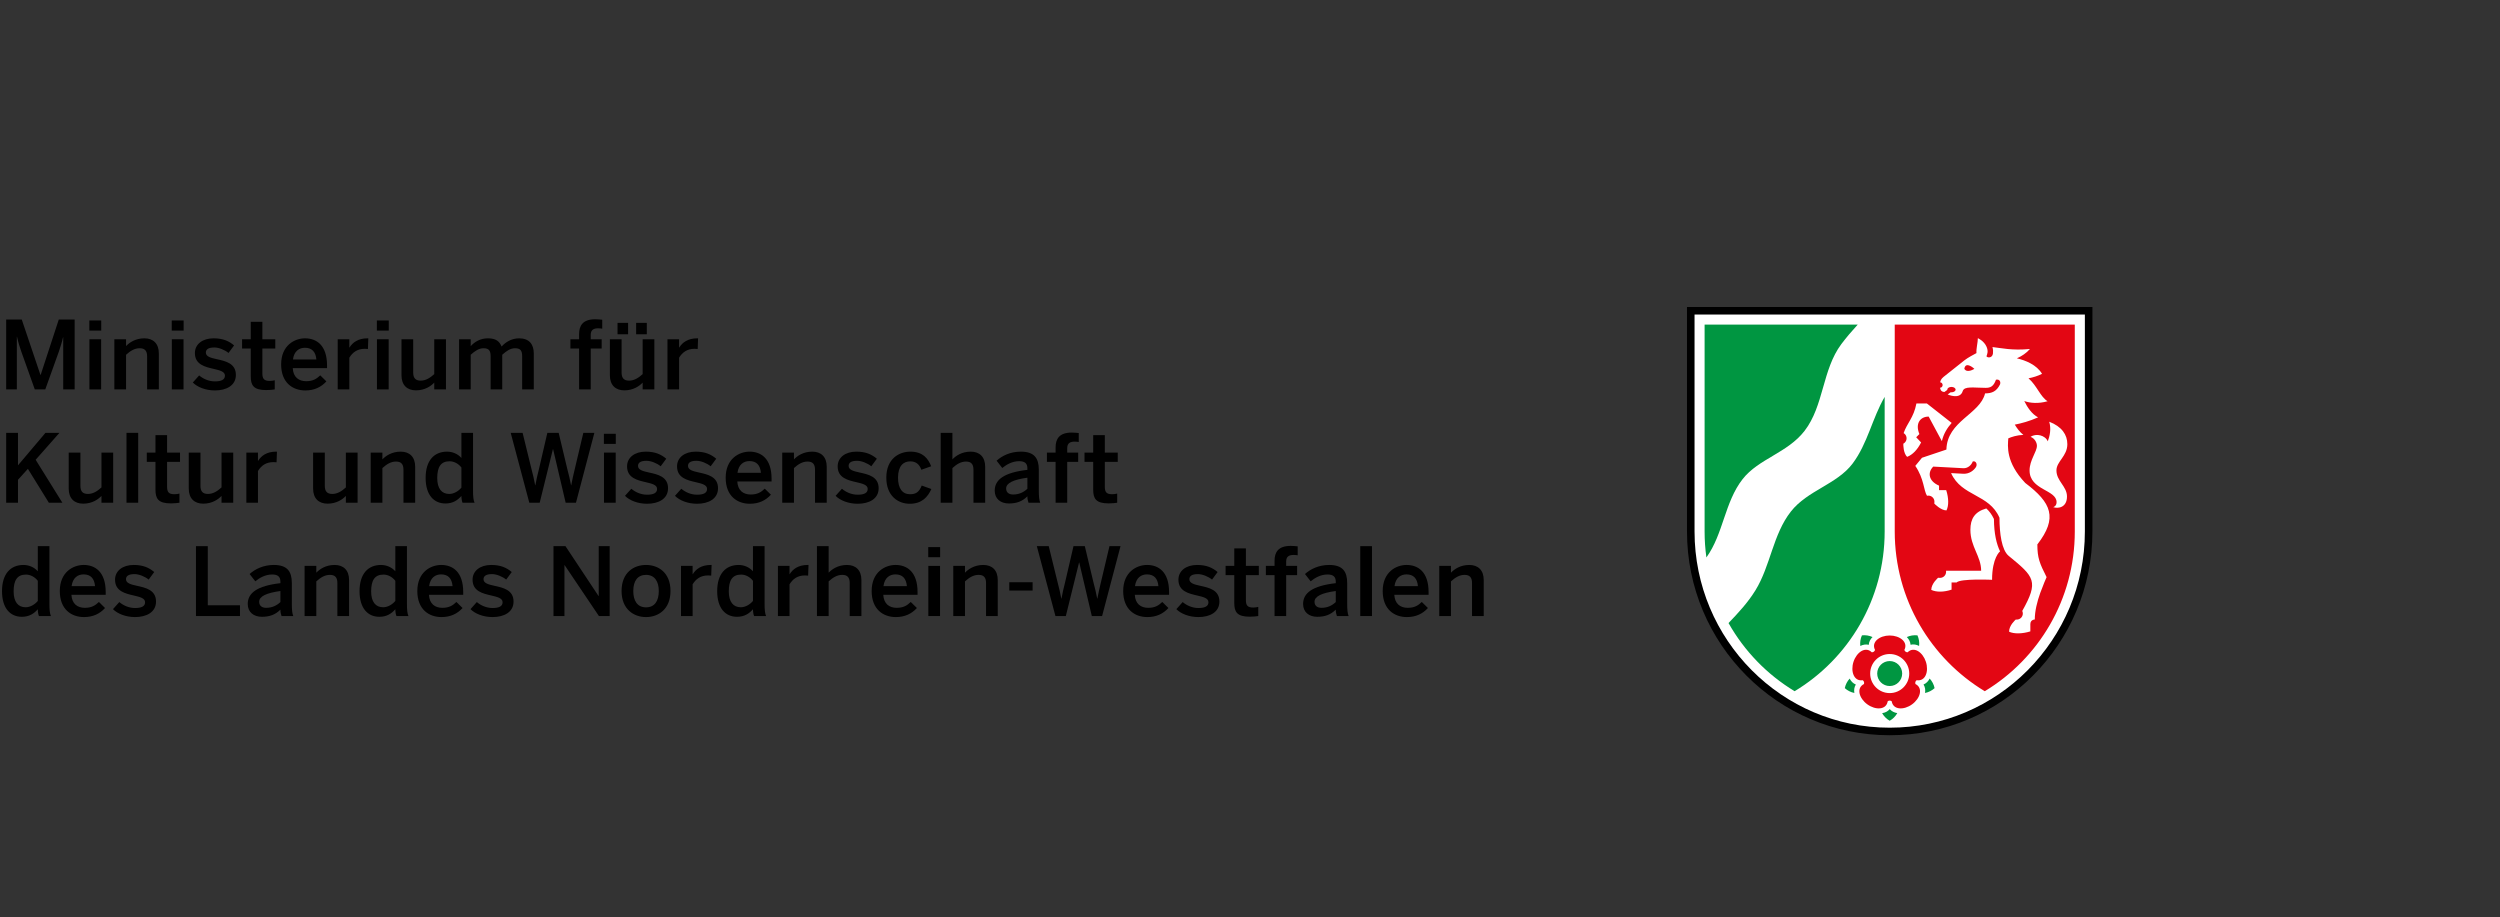
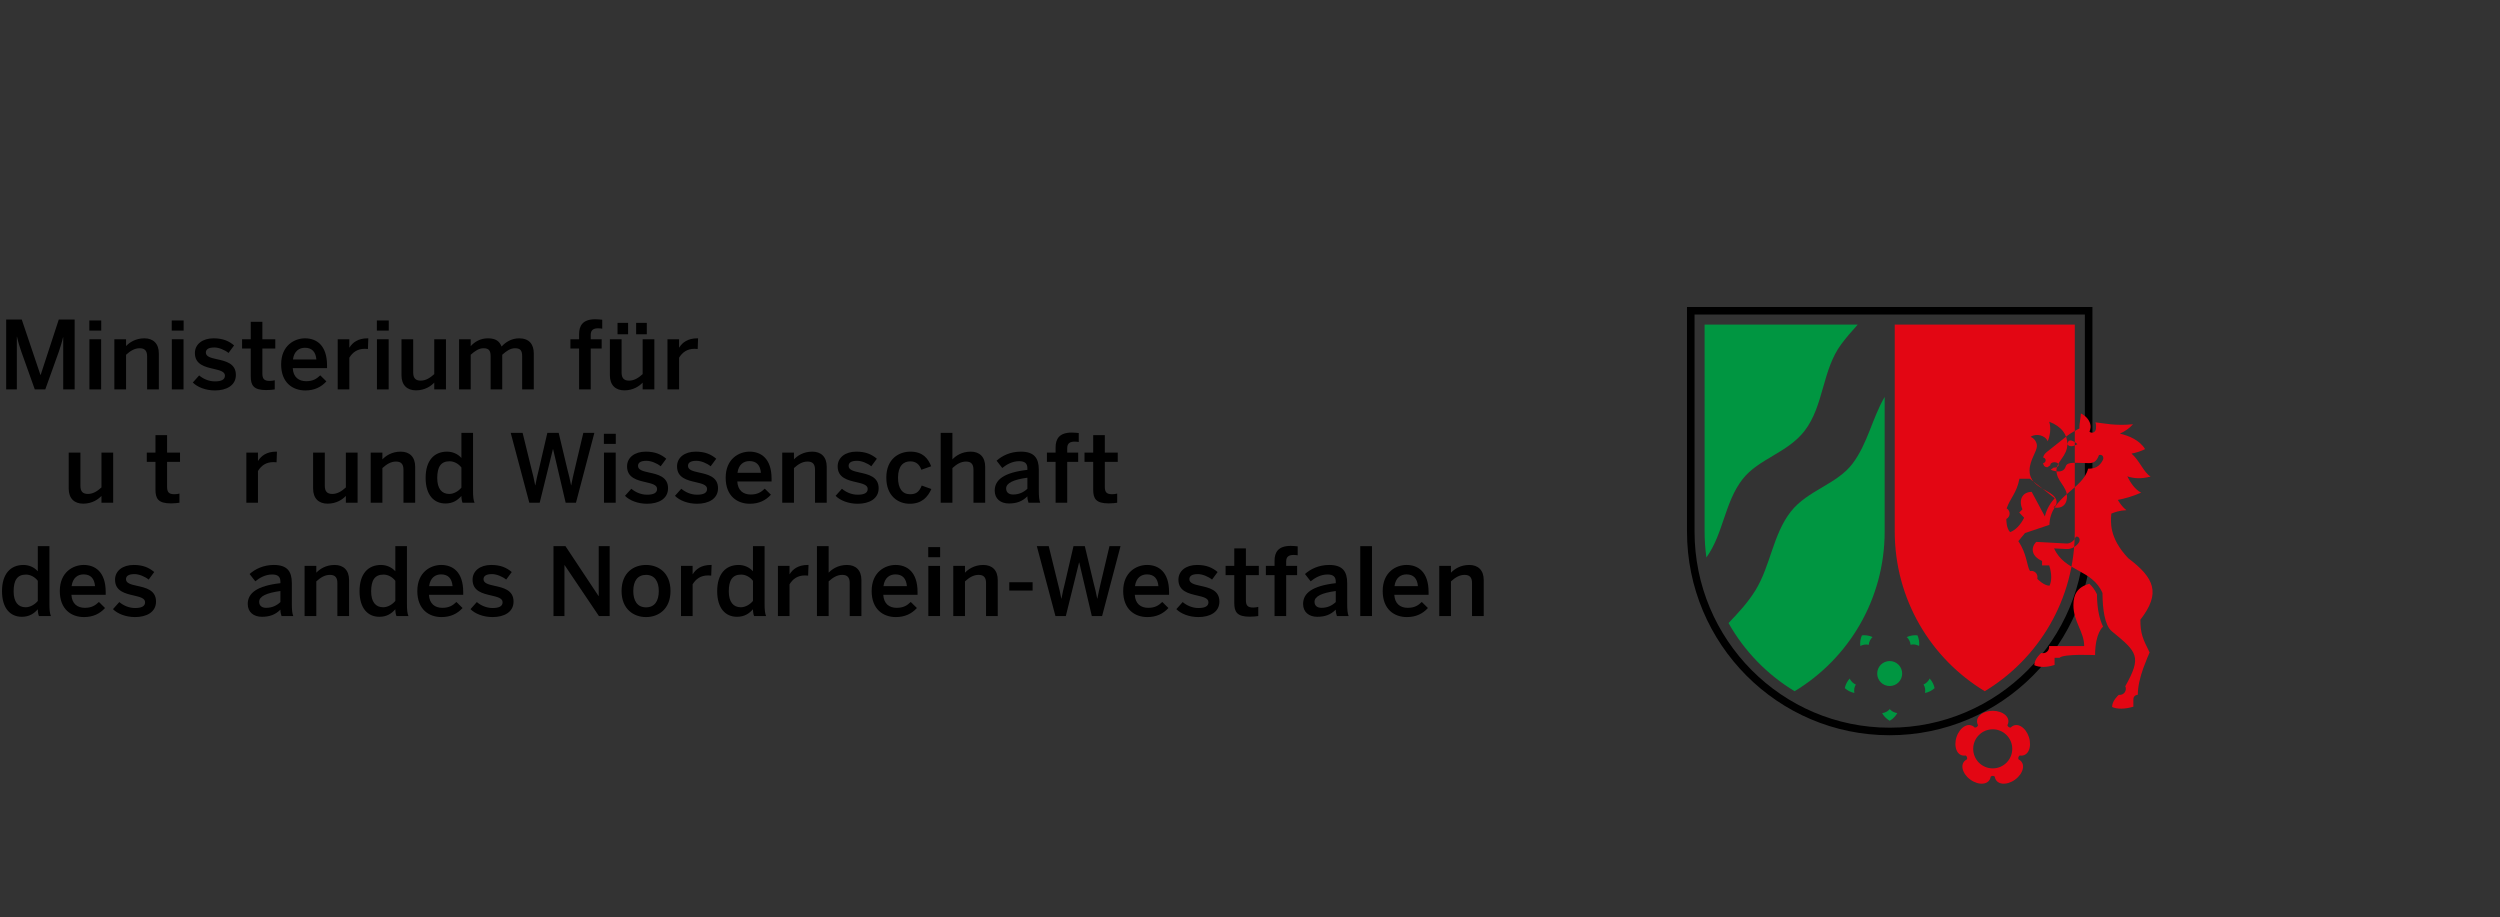
<svg xmlns="http://www.w3.org/2000/svg" xmlns:ns1="http://sodipodi.sourceforge.net/DTD/sodipodi-0.dtd" xmlns:ns2="http://www.inkscape.org/namespaces/inkscape" version="1.1" id="svg182" width="368" height="135" viewBox="0 0 368 135" ns1:docname="MKW-Logo.svg" ns2:version="1.2.2 (b0a84865, 2022-12-01)">
  <rect x="0" y="0" width="368" height="135" fill="#333333" stroke="none" />
  <defs id="defs186">
    <clipPath clipPathUnits="userSpaceOnUse" id="clipPath200">
      <path d="M 0,0 H 841.89 V 595.276 H 0 Z" id="path198" />
    </clipPath>
    <clipPath clipPathUnits="userSpaceOnUse" id="clipPath212">
      <path d="m 565.511,504.094 h 276.378 v 89.763 H 565.511 Z" id="path210" />
    </clipPath>
    <clipPath clipPathUnits="userSpaceOnUse" id="clipPath354">
      <path d="M 0,0 H 841.89 V 595.276 H 0 Z" id="path352" />
    </clipPath>
  </defs>
  <ns1:namedview id="namedview184" pagecolor="#ffffff" bordercolor="#000000" borderopacity="0.25" ns2:showpageshadow="2" ns2:pageopacity="0.0" ns2:pagecheckerboard="0" ns2:deskcolor="#d1d1d1" showgrid="false" showguides="true" ns2:zoom="2.2098992" ns2:cx="185.07631" ns2:cy="69.460182" ns2:window-width="1489" ns2:window-height="1027" ns2:window-x="46" ns2:window-y="25" ns2:window-maximized="0" ns2:current-layer="g190">
    <ns2:page x="0" y="0" id="page188" width="368" height="135" />
    <ns1:guide position="0,135" orientation="0,-1" id="guide593" ns2:locked="false" />
    <ns1:guide position="0,135" orientation="1,0" id="guide595" ns2:locked="false" />
    <ns1:guide position="229.42,90" orientation="0,1" id="guide597" ns2:locked="false" ns2:label="" ns2:color="rgb(0,134,229)" />
    <ns1:guide position="307.813,163.158" orientation="1,0" id="guide599" ns2:locked="false" />
    <ns1:guide position="248.386,134.704" orientation="1,0" id="guide438" ns2:locked="false" />
    <ns1:guide position="0,45" orientation="0,1" id="guide494" ns2:locked="false" ns2:label="" ns2:color="rgb(0,134,229)" />
    <ns1:guide position="0,3.5326081e-08" orientation="0,1" id="guide496" ns2:locked="false" ns2:label="" ns2:color="rgb(0,134,229)" />
  </ns1:namedview>
  <g id="g190" ns2:groupmode="layer" ns2:label="Page 1" transform="matrix(1.333,0,0,-1.333,0,793.701)">
    <g id="g192" />
    <g id="g206" transform="translate(-570.53,1.408)">
      <g id="g208" clip-path="url(#clipPath212)">
-         <path d="m 779.205,513.048 c -12.237,0 -22.162,9.976 -22.162,22.279 v 24.569 h 44.324 l 0.001,-24.569 c 0,-12.303 -9.926,-22.279 -22.163,-22.279" style="fill:#ffffff;fill-opacity:1;fill-rule:evenodd;stroke:none" id="path214" />
        <path d="m 801.591,560.118 v -24.792 c 0,-12.424 -10.025,-22.501 -22.386,-22.501 -12.36,0 -22.385,10.077 -22.385,22.501 v 24.792 z m -0.834,-24.792 c 0,-11.967 -9.656,-21.667 -21.552,-21.667 -11.895,0 -21.551,9.7 -21.551,21.667 v 23.958 h 43.103 z" style="fill:#000000;fill-opacity:1;fill-rule:evenodd;stroke:none" id="path216" />
        <path d="m 780.043,515.268 c -0.198,-0.352 -0.488,-0.644 -0.838,-0.843 -0.349,0.198 -0.639,0.489 -0.836,0.838 0.327,0.05 0.624,0.187 0.84,0.448 0.215,-0.252 0.509,-0.391 0.834,-0.443 m -4.741,2.225 c -0.393,0.079 -0.759,0.264 -1.056,0.535 0.082,0.392 0.268,0.757 0.539,1.053 0.148,-0.294 0.369,-0.532 0.68,-0.657 -0.178,-0.285 -0.216,-0.608 -0.163,-0.931 m 0.657,5.189 c -0.048,0.4 0.015,0.807 0.181,1.174 0.399,0.045 0.804,-0.02 1.169,-0.187 -0.236,-0.232 -0.394,-0.518 -0.415,-0.857 -0.322,0.078 -0.641,0.018 -0.935,-0.13 m 5.137,0.985 c 0.366,0.168 0.773,0.234 1.173,0.189 0.166,-0.365 0.229,-0.77 0.183,-1.169 -0.293,0.152 -0.614,0.215 -0.943,0.13 -0.025,0.331 -0.181,0.616 -0.413,0.85 m 2.524,-4.582 c 0.274,-0.296 0.462,-0.663 0.543,-1.058 -0.296,-0.27 -0.662,-0.455 -1.055,-0.535 0.054,0.326 0.014,0.651 -0.167,0.937 0.305,0.126 0.528,0.363 0.679,0.656 m -4.415,-0.825 c -0.763,0 -1.38,0.617 -1.38,1.379 0,0.761 0.617,1.378 1.38,1.378 0.761,0 1.378,-0.617 1.378,-1.378 0,-0.762 -0.617,-1.379 -1.378,-1.379 m -20.439,39.912 h 16.908 c -0.629,-0.691 -1.241,-1.397 -1.803,-2.146 -2.13,-2.845 -1.921,-6.815 -4.073,-9.597 -1.881,-2.432 -5.069,-3.069 -6.83,-5.316 -1.996,-2.548 -2.124,-6.049 -4.005,-8.655 -0.129,0.938 -0.197,1.895 -0.197,2.868 z m 19.883,-7.986 v -14.86 c 0,-7.494 -3.989,-14.047 -9.942,-17.638 -3.031,1.829 -5.553,4.426 -7.299,7.525 1.082,1.127 2.14,2.269 2.966,3.607 1.679,2.724 1.929,6.171 3.918,8.708 1.843,2.349 5.094,3 6.825,5.31 1.652,2.203 2.159,4.991 3.532,7.348" style="fill:#009641;fill-opacity:1;fill-rule:nonzero;stroke:none" id="path218" />
-         <path d="m 779.761,558.172 h 19.883 v -22.845 c 0,-7.495 -3.989,-14.048 -9.941,-17.639 -5.952,3.591 -9.942,10.144 -9.942,17.639 z m 19.061,-13.199 c 0,-1.333 -1.204,-1.91 -1.204,-2.905 0,-1.178 1.164,-1.746 1.164,-2.883 0,-1.175 -0.924,-1.374 -1.523,-1.171 0,0 0.375,0.091 0.375,0.549 0,1.392 -2.983,1.318 -2.983,3.505 0,1.143 0.812,2.054 0.812,2.728 0,0.343 -0.258,0.826 -0.7,0.979 0.611,0.433 1.635,0.167 1.899,-0.495 0.211,0.552 0.405,1.372 0.157,2.169 1.402,-0.537 2.001,-1.449 2.003,-2.47 z m -11.376,8.314 c 0.313,-0.523 1.109,0 1.109,0 0,0 -0.964,0.914 -1.109,0 m 4.943,-29.024 c 0,0.689 0.676,1.285 0.744,1.343 0.034,-0.006 0.068,-0.009 0.103,-0.009 0.371,0 0.67,0.3 0.67,0.67 0,0.102 -0.022,0.198 -0.063,0.284 1.838,3.278 1.352,3.754 -1.496,6.08 -0.779,0.637 -1.019,2.499 -1.019,4.21 -1.132,2.644 -4.191,2.337 -5.344,4.933 l 1.337,-0.072 c 0.686,-0.038 1.167,0.377 1.395,0.718 0.214,0.319 0.003,0.753 -0.341,0.636 -0.155,-0.428 -0.574,-0.768 -1.037,-0.743 l -3.322,0.179 c -0.66,-0.657 -0.518,-1.607 0.638,-2.103 v -0.496 h 0.791 c 0.283,-0.896 0.293,-1.699 0.03,-2.24 -0.631,0 -1.344,0.755 -1.344,0.755 0.002,0.078 0.013,0.143 0.013,0.211 0,0.37 -0.301,0.669 -0.671,0.669 -0.052,0 -0.103,-0.006 -0.151,-0.017 -0.376,0.598 -0.317,1.876 -1.29,3.299 l 0.737,0.896 2.698,0.907 c 0.077,3.162 3.711,3.894 4.27,6.203 0.778,0 1.263,0.231 1.639,0.969 0.098,0.191 0.052,0.641 -0.435,0.544 -0.271,-0.766 -0.631,-0.901 -1.133,-0.901 -1.31,0 -2.366,0.22 -2.541,-0.363 -0.296,-0.984 -1.661,-0.367 -1.661,-0.367 l 0.333,0.243 c 0.027,-0.003 0.056,-0.005 0.085,-0.005 0.252,0 0.457,0.133 0.457,0.298 0,0.164 -0.205,0.297 -0.457,0.297 -0.253,0 -0.458,-0.133 -0.458,-0.297 0,-0.01 10e-4,-0.02 0.003,-0.03 l -0.314,-0.228 c -0.403,0 -0.473,0.316 -0.485,0.467 0.161,-0.001 0.28,0.132 0.28,0.295 0,0.164 -0.119,0.296 -0.267,0.296 0.006,0.121 0.074,0.37 0.364,0.6 l 2.328,1.848 c 0.338,0.268 1.011,0.628 1.31,0.784 -0.037,0.506 0.155,1.175 0.155,1.648 0,0 0.685,-0.294 0.966,-0.959 0.206,-0.493 0.075,-0.799 -0.016,-1.04 0.126,-0.199 0.655,-0.201 0.718,0.309 0.024,0.2 0.02,0.437 -0.057,0.71 0.906,-0.098 2.183,-0.409 4.145,-0.211 -0.397,-0.46 -0.908,-0.793 -1.447,-1.033 0.977,-0.231 2.179,-0.713 2.78,-1.713 -0.471,-0.239 -0.986,-0.396 -1.497,-0.496 0.938,-0.816 1.305,-2.038 2.108,-2.532 -1.041,-0.289 -1.899,-0.208 -2.574,0.021 0.327,-0.667 0.832,-1.444 1.525,-1.799 -0.944,-0.425 -1.862,-0.667 -2.572,-0.805 0.223,-0.371 0.549,-0.829 0.947,-1.131 -0.733,-0.028 -1.322,-0.232 -1.664,-0.384 -0.061,-0.856 -0.297,-2.634 1.874,-4.926 2.893,-2.187 3.615,-3.845 1.335,-6.786 0,-1.49 0.249,-2.09 1.02,-3.612 -0.065,-0.149 -0.382,-0.864 -0.698,-1.74 -0.346,-0.959 -0.606,-2.013 -0.606,-2.939 0,0 -0.49,0.002 -0.49,-0.52 v -0.792 c -0.9,-0.281 -1.815,-0.292 -2.348,-0.033 m -11.261,19.304 c -0.417,0.413 -0.421,1.299 -0.418,1.457 0.059,0.031 0.115,0.071 0.164,0.121 0.261,0.261 0.261,0.685 0,0.947 -0.04,0.04 -0.083,0.073 -0.129,0.101 0.378,1.114 1.113,1.692 1.411,3.273 h 1.152 l 2.74,-2.15 c -0.488,-0.55 -0.893,-1.195 -1.081,-2.015 l -1.458,2.714 c -0.937,0 -1.51,-0.774 -1.025,-1.93 l -0.353,-0.354 0.542,-0.574 c -0.406,-0.804 -0.948,-1.364 -1.545,-1.59 m 4.295,-12.576 h 3.881 c 0,1.6 -1.188,2.649 -1.188,4.52 0,1.224 0.481,1.992 1.757,2.361 0.32,-0.29 0.607,-0.659 0.843,-1.163 0.012,-1.638 0.285,-2.763 0.676,-3.577 0,0 -0.881,-0.671 -0.881,-3.141 0,0 -3.502,0.161 -3.922,-0.296 h -0.552 v -0.791 c -0.862,-0.283 -1.665,-0.293 -2.24,-0.028 0,0.702 0.755,1.341 0.755,1.341 0.079,-0.003 0.143,-0.013 0.211,-0.013 0.37,0 0.671,0.3 0.671,0.67 0,0.04 -0.005,0.079 -0.011,0.117 m -8.688,-14.752 c -0.906,0.658 -1.245,1.801 -0.373,2.242 0.058,0.153 0,0.333 -0.138,0.423 -0.964,-0.156 -1.362,0.968 -1.016,2.034 0.347,1.065 1.329,1.74 2.017,1.048 0.165,-0.009 0.317,0.102 0.36,0.261 -0.445,0.869 0.5,1.594 1.621,1.594 1.119,0 2.066,-0.725 1.62,-1.594 0.042,-0.159 0.195,-0.27 0.359,-0.261 0.69,0.692 1.671,0.016 2.017,-1.049 0.346,-1.065 -0.051,-2.189 -1.016,-2.033 -0.137,-0.09 -0.196,-0.27 -0.136,-0.423 0.871,-0.441 0.532,-1.584 -0.375,-2.242 -0.906,-0.659 -2.097,-0.628 -2.248,0.337 -0.127,0.104 -0.316,0.104 -0.444,0 -0.15,-0.965 -1.342,-0.995 -2.248,-0.337 m 4.627,3.4 c 0,-1.192 -0.966,-2.158 -2.157,-2.158 -1.192,0 -2.157,0.966 -2.157,2.158 0,1.191 0.965,2.157 2.157,2.157 1.191,0 2.157,-0.966 2.157,-2.157" style="fill:#e30613;fill-opacity:1;fill-rule:evenodd;stroke:none" id="path220" />
+         <path d="m 779.761,558.172 h 19.883 v -22.845 c 0,-7.495 -3.989,-14.048 -9.941,-17.639 -5.952,3.591 -9.942,10.144 -9.942,17.639 z m 19.061,-13.199 c 0,-1.333 -1.204,-1.91 -1.204,-2.905 0,-1.178 1.164,-1.746 1.164,-2.883 0,-1.175 -0.924,-1.374 -1.523,-1.171 0,0 0.375,0.091 0.375,0.549 0,1.392 -2.983,1.318 -2.983,3.505 0,1.143 0.812,2.054 0.812,2.728 0,0.343 -0.258,0.826 -0.7,0.979 0.611,0.433 1.635,0.167 1.899,-0.495 0.211,0.552 0.405,1.372 0.157,2.169 1.402,-0.537 2.001,-1.449 2.003,-2.47 z c 0.313,-0.523 1.109,0 1.109,0 0,0 -0.964,0.914 -1.109,0 m 4.943,-29.024 c 0,0.689 0.676,1.285 0.744,1.343 0.034,-0.006 0.068,-0.009 0.103,-0.009 0.371,0 0.67,0.3 0.67,0.67 0,0.102 -0.022,0.198 -0.063,0.284 1.838,3.278 1.352,3.754 -1.496,6.08 -0.779,0.637 -1.019,2.499 -1.019,4.21 -1.132,2.644 -4.191,2.337 -5.344,4.933 l 1.337,-0.072 c 0.686,-0.038 1.167,0.377 1.395,0.718 0.214,0.319 0.003,0.753 -0.341,0.636 -0.155,-0.428 -0.574,-0.768 -1.037,-0.743 l -3.322,0.179 c -0.66,-0.657 -0.518,-1.607 0.638,-2.103 v -0.496 h 0.791 c 0.283,-0.896 0.293,-1.699 0.03,-2.24 -0.631,0 -1.344,0.755 -1.344,0.755 0.002,0.078 0.013,0.143 0.013,0.211 0,0.37 -0.301,0.669 -0.671,0.669 -0.052,0 -0.103,-0.006 -0.151,-0.017 -0.376,0.598 -0.317,1.876 -1.29,3.299 l 0.737,0.896 2.698,0.907 c 0.077,3.162 3.711,3.894 4.27,6.203 0.778,0 1.263,0.231 1.639,0.969 0.098,0.191 0.052,0.641 -0.435,0.544 -0.271,-0.766 -0.631,-0.901 -1.133,-0.901 -1.31,0 -2.366,0.22 -2.541,-0.363 -0.296,-0.984 -1.661,-0.367 -1.661,-0.367 l 0.333,0.243 c 0.027,-0.003 0.056,-0.005 0.085,-0.005 0.252,0 0.457,0.133 0.457,0.298 0,0.164 -0.205,0.297 -0.457,0.297 -0.253,0 -0.458,-0.133 -0.458,-0.297 0,-0.01 10e-4,-0.02 0.003,-0.03 l -0.314,-0.228 c -0.403,0 -0.473,0.316 -0.485,0.467 0.161,-0.001 0.28,0.132 0.28,0.295 0,0.164 -0.119,0.296 -0.267,0.296 0.006,0.121 0.074,0.37 0.364,0.6 l 2.328,1.848 c 0.338,0.268 1.011,0.628 1.31,0.784 -0.037,0.506 0.155,1.175 0.155,1.648 0,0 0.685,-0.294 0.966,-0.959 0.206,-0.493 0.075,-0.799 -0.016,-1.04 0.126,-0.199 0.655,-0.201 0.718,0.309 0.024,0.2 0.02,0.437 -0.057,0.71 0.906,-0.098 2.183,-0.409 4.145,-0.211 -0.397,-0.46 -0.908,-0.793 -1.447,-1.033 0.977,-0.231 2.179,-0.713 2.78,-1.713 -0.471,-0.239 -0.986,-0.396 -1.497,-0.496 0.938,-0.816 1.305,-2.038 2.108,-2.532 -1.041,-0.289 -1.899,-0.208 -2.574,0.021 0.327,-0.667 0.832,-1.444 1.525,-1.799 -0.944,-0.425 -1.862,-0.667 -2.572,-0.805 0.223,-0.371 0.549,-0.829 0.947,-1.131 -0.733,-0.028 -1.322,-0.232 -1.664,-0.384 -0.061,-0.856 -0.297,-2.634 1.874,-4.926 2.893,-2.187 3.615,-3.845 1.335,-6.786 0,-1.49 0.249,-2.09 1.02,-3.612 -0.065,-0.149 -0.382,-0.864 -0.698,-1.74 -0.346,-0.959 -0.606,-2.013 -0.606,-2.939 0,0 -0.49,0.002 -0.49,-0.52 v -0.792 c -0.9,-0.281 -1.815,-0.292 -2.348,-0.033 m -11.261,19.304 c -0.417,0.413 -0.421,1.299 -0.418,1.457 0.059,0.031 0.115,0.071 0.164,0.121 0.261,0.261 0.261,0.685 0,0.947 -0.04,0.04 -0.083,0.073 -0.129,0.101 0.378,1.114 1.113,1.692 1.411,3.273 h 1.152 l 2.74,-2.15 c -0.488,-0.55 -0.893,-1.195 -1.081,-2.015 l -1.458,2.714 c -0.937,0 -1.51,-0.774 -1.025,-1.93 l -0.353,-0.354 0.542,-0.574 c -0.406,-0.804 -0.948,-1.364 -1.545,-1.59 m 4.295,-12.576 h 3.881 c 0,1.6 -1.188,2.649 -1.188,4.52 0,1.224 0.481,1.992 1.757,2.361 0.32,-0.29 0.607,-0.659 0.843,-1.163 0.012,-1.638 0.285,-2.763 0.676,-3.577 0,0 -0.881,-0.671 -0.881,-3.141 0,0 -3.502,0.161 -3.922,-0.296 h -0.552 v -0.791 c -0.862,-0.283 -1.665,-0.293 -2.24,-0.028 0,0.702 0.755,1.341 0.755,1.341 0.079,-0.003 0.143,-0.013 0.211,-0.013 0.37,0 0.671,0.3 0.671,0.67 0,0.04 -0.005,0.079 -0.011,0.117 m -8.688,-14.752 c -0.906,0.658 -1.245,1.801 -0.373,2.242 0.058,0.153 0,0.333 -0.138,0.423 -0.964,-0.156 -1.362,0.968 -1.016,2.034 0.347,1.065 1.329,1.74 2.017,1.048 0.165,-0.009 0.317,0.102 0.36,0.261 -0.445,0.869 0.5,1.594 1.621,1.594 1.119,0 2.066,-0.725 1.62,-1.594 0.042,-0.159 0.195,-0.27 0.359,-0.261 0.69,0.692 1.671,0.016 2.017,-1.049 0.346,-1.065 -0.051,-2.189 -1.016,-2.033 -0.137,-0.09 -0.196,-0.27 -0.136,-0.423 0.871,-0.441 0.532,-1.584 -0.375,-2.242 -0.906,-0.659 -2.097,-0.628 -2.248,0.337 -0.127,0.104 -0.316,0.104 -0.444,0 -0.15,-0.965 -1.342,-0.995 -2.248,-0.337 m 4.627,3.4 c 0,-1.192 -0.966,-2.158 -2.157,-2.158 -1.192,0 -2.157,0.966 -2.157,2.158 0,1.191 0.965,2.157 2.157,2.157 1.191,0 2.157,-0.966 2.157,-2.157" style="fill:#e30613;fill-opacity:1;fill-rule:evenodd;stroke:none" id="path220" />
        <path d="m 571.212,558.731 h 1.721 l 2.064,-6.121 h 0.021 l 2.002,6.121 h 1.752 v -7.717 h -1.261 v 5.757 h -0.021 c -0.115,-0.532 -0.282,-1.033 -0.459,-1.575 l -1.502,-4.182 h -1.157 l -1.492,4.182 c -0.187,0.553 -0.302,0.886 -0.469,1.627 h -0.021 v -5.809 h -1.178 z" style="fill:#000000;fill-opacity:1;fill-rule:nonzero;stroke:none" id="path222" />
        <path d="m 580.404,556.552 h 1.293 v -5.537 h -1.293 z m -0.01,2.075 h 1.314 v -1.116 h -1.314 z" style="fill:#000000;fill-opacity:1;fill-rule:nonzero;stroke:none" id="path224" />
        <path d="m 583.158,556.552 h 1.293 v -0.751 c 0.355,0.376 1.022,0.855 2.023,0.855 0.97,0 1.596,-0.573 1.596,-1.668 v -3.973 h -1.294 v 3.649 c 0,0.616 -0.26,0.897 -0.823,0.897 -0.563,0 -1.033,-0.292 -1.502,-0.719 v -3.827 h -1.293 z" style="fill:#000000;fill-opacity:1;fill-rule:nonzero;stroke:none" id="path226" />
        <path d="m 589.504,556.552 h 1.293 v -5.537 h -1.293 z m -0.01,2.075 h 1.314 v -1.116 h -1.314 z" style="fill:#000000;fill-opacity:1;fill-rule:nonzero;stroke:none" id="path228" />
        <path d="m 591.823,551.776 0.699,0.782 c 0.417,-0.354 1.032,-0.657 1.741,-0.657 0.688,0 1.106,0.177 1.106,0.636 0,0.449 -0.564,0.584 -1.231,0.741 -0.949,0.219 -2.086,0.469 -2.086,1.752 0,0.969 0.835,1.626 2.055,1.626 1.053,0 1.7,-0.302 2.273,-0.782 l -0.615,-0.834 c -0.407,0.334 -1.064,0.605 -1.564,0.605 -0.709,0 -0.939,-0.25 -0.939,-0.563 0,-0.449 0.553,-0.584 1.21,-0.73 0.949,-0.209 2.106,-0.449 2.106,-1.742 0,-1.168 -1.053,-1.71 -2.315,-1.71 -1.022,0 -1.939,0.365 -2.44,0.876" style="fill:#000000;fill-opacity:1;fill-rule:nonzero;stroke:none" id="path230" />
        <path d="m 598.22,552.464 v 3.066 h -0.959 v 1.022 h 0.959 v 1.929 h 1.283 v -1.929 h 1.428 v -1.022 h -1.428 v -2.743 c 0,-0.594 0.177,-0.834 0.813,-0.834 0.188,0 0.428,0.031 0.553,0.073 v -1.012 c -0.136,-0.031 -0.616,-0.073 -0.939,-0.073 -1.408,0 -1.71,0.522 -1.71,1.523" style="fill:#000000;fill-opacity:1;fill-rule:nonzero;stroke:none" id="path232" />
        <path d="m 605.466,554.32 c -0.073,0.845 -0.49,1.293 -1.262,1.293 -0.625,0 -1.199,-0.355 -1.324,-1.293 z m -3.89,-0.542 c 0,2.106 1.492,2.878 2.639,2.878 1.241,0 2.429,-0.741 2.429,-2.993 v -0.302 h -3.785 c 0.052,-1.002 0.667,-1.439 1.481,-1.439 0.719,0 1.136,0.239 1.554,0.646 l 0.677,-0.667 c -0.573,-0.636 -1.334,-1.001 -2.325,-1.001 -1.387,0 -2.67,0.844 -2.67,2.878" style="fill:#000000;fill-opacity:1;fill-rule:nonzero;stroke:none" id="path234" />
        <path d="m 607.822,556.552 h 1.283 v -0.907 h 0.021 c 0.344,0.552 0.938,1.011 1.991,1.011 h 0.084 l -0.042,-1.178 c -0.063,0.01 -0.271,0.021 -0.344,0.021 -0.824,0 -1.345,-0.386 -1.71,-0.98 v -3.504 h -1.283 z" style="fill:#000000;fill-opacity:1;fill-rule:nonzero;stroke:none" id="path236" />
        <path d="m 612.155,556.552 h 1.293 v -5.537 h -1.293 z m -0.01,2.075 h 1.314 v -1.116 h -1.314 z" style="fill:#000000;fill-opacity:1;fill-rule:nonzero;stroke:none" id="path238" />
        <path d="m 614.865,552.579 v 3.973 h 1.293 v -3.671 c 0,-0.615 0.261,-0.896 0.824,-0.896 0.563,0 1.032,0.292 1.502,0.719 v 3.848 h 1.293 v -5.537 h -1.293 v 0.751 c -0.355,-0.376 -1.022,-0.855 -2.023,-0.855 -0.97,0 -1.596,0.573 -1.596,1.668" style="fill:#000000;fill-opacity:1;fill-rule:nonzero;stroke:none" id="path240" />
        <path d="m 621.225,556.552 h 1.283 v -0.761 c 0.427,0.469 1.053,0.865 1.898,0.865 0.928,0 1.293,-0.365 1.512,-0.907 0.438,0.48 1.095,0.907 1.939,0.907 1.126,0 1.617,-0.678 1.617,-1.668 v -3.973 h -1.283 v 3.649 c 0,0.616 -0.177,0.897 -0.782,0.897 -0.522,0 -0.939,-0.292 -1.418,-0.719 v -3.827 h -1.283 v 3.649 c 0,0.616 -0.177,0.897 -0.782,0.897 -0.511,0 -0.939,-0.292 -1.418,-0.719 v -3.827 h -1.283 z" style="fill:#000000;fill-opacity:1;fill-rule:nonzero;stroke:none" id="path242" />
        <path d="m 634.478,555.53 h -0.959 v 1.022 h 0.959 v 0.563 c 0,0.928 0.386,1.648 1.794,1.648 0.239,0 0.667,-0.042 0.761,-0.052 v -0.991 c -0.084,0.021 -0.292,0.042 -0.438,0.042 -0.459,0 -0.834,-0.126 -0.834,-0.72 v -0.49 h 1.209 v -1.022 h -1.209 v -4.515 h -1.283 z" style="fill:#000000;fill-opacity:1;fill-rule:nonzero;stroke:none" id="path244" />
        <path d="m 640.776,558.366 h 1.178 v -1.262 h -1.178 z m -2.054,0 h 1.168 v -1.262 h -1.168 z m -0.845,-5.787 v 3.973 h 1.293 v -3.671 c 0,-0.615 0.261,-0.897 0.824,-0.897 0.563,0 1.033,0.292 1.502,0.72 v 3.848 h 1.293 v -5.538 h -1.293 v 0.751 c -0.355,-0.375 -1.022,-0.855 -2.023,-0.855 -0.97,0 -1.596,0.574 -1.596,1.669" style="fill:#000000;fill-opacity:1;fill-rule:nonzero;stroke:none" id="path246" />
        <path d="m 644.237,556.552 h 1.283 v -0.907 h 0.021 c 0.344,0.552 0.938,1.011 1.991,1.011 h 0.084 l -0.042,-1.178 c -0.063,0.01 -0.271,0.021 -0.344,0.021 -0.824,0 -1.345,-0.386 -1.71,-0.98 v -3.504 h -1.283 z" style="fill:#000000;fill-opacity:1;fill-rule:nonzero;stroke:none" id="path248" />
-         <path d="m 571.212,546.218 h 1.304 v -3.587 l 3.034,3.587 h 1.543 l -2.627,-2.972 2.951,-4.745 h -1.491 l -2.316,3.744 -1.094,-1.21 v -2.534 h -1.304 z" style="fill:#000000;fill-opacity:1;fill-rule:nonzero;stroke:none" id="path250" />
        <path d="m 578.116,540.066 v 3.973 h 1.293 v -3.671 c 0,-0.615 0.261,-0.896 0.824,-0.896 0.563,0 1.032,0.292 1.501,0.719 v 3.848 h 1.294 v -5.537 h -1.294 v 0.751 c -0.354,-0.376 -1.021,-0.855 -2.022,-0.855 -0.97,0 -1.596,0.573 -1.596,1.668" style="fill:#000000;fill-opacity:1;fill-rule:nonzero;stroke:none" id="path252" />
-         <path d="m 584.498,538.501 h 1.293 v 7.717 h -1.293 z" style="fill:#000000;fill-opacity:1;fill-rule:nonzero;stroke:none" id="path254" />
        <path d="m 587.698,539.951 v 3.066 h -0.959 v 1.022 h 0.959 v 1.929 h 1.283 v -1.929 h 1.428 v -1.022 h -1.428 v -2.743 c 0,-0.594 0.177,-0.834 0.813,-0.834 0.188,0 0.428,0.031 0.553,0.073 v -1.012 c -0.136,-0.031 -0.616,-0.073 -0.939,-0.073 -1.408,0 -1.71,0.522 -1.71,1.523" style="fill:#000000;fill-opacity:1;fill-rule:nonzero;stroke:none" id="path256" />
-         <path d="m 591.373,540.066 v 3.973 h 1.293 v -3.671 c 0,-0.615 0.261,-0.896 0.824,-0.896 0.563,0 1.032,0.292 1.502,0.719 v 3.848 h 1.293 v -5.537 h -1.293 v 0.751 c -0.355,-0.376 -1.022,-0.855 -2.023,-0.855 -0.97,0 -1.596,0.573 -1.596,1.668" style="fill:#000000;fill-opacity:1;fill-rule:nonzero;stroke:none" id="path258" />
        <path d="m 597.733,544.039 h 1.283 v -0.907 h 0.021 c 0.344,0.552 0.938,1.011 1.991,1.011 h 0.084 l -0.042,-1.178 c -0.063,0.01 -0.271,0.021 -0.344,0.021 -0.824,0 -1.345,-0.386 -1.71,-0.98 v -3.504 h -1.283 z" style="fill:#000000;fill-opacity:1;fill-rule:nonzero;stroke:none" id="path260" />
        <path d="m 605.105,540.066 v 3.973 h 1.293 v -3.671 c 0,-0.615 0.261,-0.896 0.824,-0.896 0.563,0 1.032,0.292 1.501,0.719 v 3.848 h 1.294 v -5.537 h -1.294 v 0.751 c -0.354,-0.376 -1.021,-0.855 -2.023,-0.855 -0.969,0 -1.595,0.573 -1.595,1.668" style="fill:#000000;fill-opacity:1;fill-rule:nonzero;stroke:none" id="path262" />
        <path d="m 611.464,544.039 h 1.293 v -0.751 c 0.355,0.376 1.022,0.855 2.023,0.855 0.97,0 1.596,-0.573 1.596,-1.668 v -3.973 h -1.293 v 3.65 c 0,0.615 -0.261,0.896 -0.824,0.896 -0.563,0 -1.033,-0.292 -1.502,-0.719 v -3.827 h -1.293 z" style="fill:#000000;fill-opacity:1;fill-rule:nonzero;stroke:none" id="path264" />
        <path d="m 621.483,540.17 v 2.221 c -0.344,0.448 -0.845,0.688 -1.304,0.688 -0.969,0 -1.366,-0.625 -1.366,-1.856 0,-1.168 0.501,-1.752 1.325,-1.752 0.532,0 1.043,0.334 1.345,0.699 m -3.952,1.085 c 0,1.918 0.949,2.888 2.367,2.888 0.594,0 1.178,-0.24 1.585,-0.699 v 2.774 h 1.283 v -6.361 c 0,-0.667 0.041,-1.074 0.167,-1.356 h -1.325 c -0.073,0.157 -0.125,0.47 -0.125,0.751 -0.407,-0.469 -0.939,-0.834 -1.762,-0.834 -1.262,0 -2.19,0.918 -2.19,2.837" style="fill:#000000;fill-opacity:1;fill-rule:nonzero;stroke:none" id="path266" />
        <path d="m 626.926,546.218 h 1.314 l 0.98,-3.994 c 0.157,-0.615 0.303,-1.189 0.407,-1.794 h 0.021 c 0.104,0.595 0.239,1.168 0.396,1.784 l 0.928,4.004 h 1.251 l 0.96,-4.025 c 0.167,-0.657 0.292,-1.116 0.407,-1.763 h 0.02 c 0.115,0.668 0.23,1.075 0.376,1.732 l 0.959,4.056 h 1.22 l -2.033,-7.717 h -1.137 l -1.387,5.913 h -0.021 l -1.46,-5.913 h -1.147 z" style="fill:#000000;fill-opacity:1;fill-rule:nonzero;stroke:none" id="path268" />
        <path d="m 637.227,544.039 h 1.293 v -5.537 h -1.293 z m -0.011,2.075 h 1.314 v -1.116 h -1.314 z" style="fill:#000000;fill-opacity:1;fill-rule:nonzero;stroke:none" id="path270" />
        <path d="m 639.546,539.263 0.699,0.782 c 0.417,-0.354 1.032,-0.657 1.741,-0.657 0.688,0 1.105,0.177 1.105,0.636 0,0.449 -0.563,0.584 -1.23,0.741 -0.949,0.219 -2.086,0.469 -2.086,1.752 0,0.969 0.835,1.626 2.055,1.626 1.053,0 1.7,-0.302 2.273,-0.782 l -0.615,-0.834 c -0.407,0.334 -1.064,0.605 -1.564,0.605 -0.71,0 -0.939,-0.25 -0.939,-0.563 0,-0.449 0.553,-0.584 1.21,-0.73 0.949,-0.209 2.106,-0.449 2.106,-1.742 0,-1.168 -1.053,-1.71 -2.315,-1.71 -1.022,0 -1.939,0.365 -2.44,0.876" style="fill:#000000;fill-opacity:1;fill-rule:nonzero;stroke:none" id="path272" />
        <path d="m 645.065,539.263 0.699,0.782 c 0.417,-0.354 1.032,-0.657 1.741,-0.657 0.688,0 1.106,0.177 1.106,0.636 0,0.449 -0.564,0.584 -1.231,0.741 -0.949,0.219 -2.086,0.469 -2.086,1.752 0,0.969 0.835,1.626 2.055,1.626 1.053,0 1.7,-0.302 2.273,-0.782 l -0.615,-0.834 c -0.407,0.334 -1.064,0.605 -1.564,0.605 -0.709,0 -0.939,-0.25 -0.939,-0.563 0,-0.449 0.553,-0.584 1.21,-0.73 0.949,-0.209 2.106,-0.449 2.106,-1.742 0,-1.168 -1.053,-1.71 -2.315,-1.71 -1.022,0 -1.939,0.365 -2.44,0.876" style="fill:#000000;fill-opacity:1;fill-rule:nonzero;stroke:none" id="path274" />
        <path d="m 654.555,541.807 c -0.073,0.845 -0.49,1.293 -1.262,1.293 -0.625,0 -1.199,-0.355 -1.324,-1.293 z m -3.89,-0.542 c 0,2.106 1.492,2.878 2.639,2.878 1.241,0 2.429,-0.741 2.429,-2.993 v -0.302 h -3.785 c 0.052,-1.001 0.667,-1.439 1.481,-1.439 0.719,0 1.136,0.239 1.553,0.646 l 0.678,-0.667 c -0.573,-0.636 -1.334,-1.001 -2.325,-1.001 -1.387,0 -2.67,0.844 -2.67,2.878" style="fill:#000000;fill-opacity:1;fill-rule:nonzero;stroke:none" id="path276" />
        <path d="m 656.911,544.039 h 1.293 v -0.751 c 0.355,0.376 1.022,0.855 2.023,0.855 0.97,0 1.596,-0.573 1.596,-1.668 v -3.973 h -1.293 v 3.65 c 0,0.615 -0.261,0.896 -0.824,0.896 -0.563,0 -1.033,-0.292 -1.502,-0.719 v -3.827 h -1.293 z" style="fill:#000000;fill-opacity:1;fill-rule:nonzero;stroke:none" id="path278" />
        <path d="m 662.803,539.263 0.699,0.782 c 0.417,-0.354 1.032,-0.657 1.741,-0.657 0.688,0 1.106,0.177 1.106,0.636 0,0.449 -0.564,0.584 -1.231,0.741 -0.949,0.219 -2.086,0.469 -2.086,1.752 0,0.969 0.835,1.626 2.055,1.626 1.053,0 1.699,-0.302 2.273,-0.782 l -0.615,-0.834 c -0.407,0.334 -1.064,0.605 -1.564,0.605 -0.709,0 -0.939,-0.25 -0.939,-0.563 0,-0.449 0.553,-0.584 1.21,-0.73 0.949,-0.209 2.106,-0.449 2.106,-1.742 0,-1.168 -1.053,-1.71 -2.315,-1.71 -1.022,0 -1.939,0.365 -2.44,0.876" style="fill:#000000;fill-opacity:1;fill-rule:nonzero;stroke:none" id="path280" />
        <path d="m 668.403,541.265 c 0,2.117 1.429,2.878 2.659,2.878 1.377,0 1.961,-0.761 2.294,-1.616 l -1.084,-0.386 c -0.219,0.626 -0.616,0.928 -1.231,0.928 -0.73,0 -1.345,-0.48 -1.345,-1.804 0,-1.178 0.48,-1.825 1.324,-1.825 0.584,0 0.991,0.177 1.293,0.96 l 1.064,-0.386 c -0.396,-0.887 -1.053,-1.627 -2.388,-1.627 -1.283,0 -2.586,0.855 -2.586,2.878" style="fill:#000000;fill-opacity:1;fill-rule:nonzero;stroke:none" id="path282" />
        <path d="m 674.408,546.218 h 1.293 v -2.93 c 0.355,0.375 1.022,0.855 2.023,0.855 0.97,0 1.596,-0.574 1.596,-1.669 v -3.973 h -1.293 v 3.65 c 0,0.615 -0.261,0.897 -0.824,0.897 -0.563,0 -1.033,-0.292 -1.502,-0.72 v -3.827 h -1.293 z" style="fill:#000000;fill-opacity:1;fill-rule:nonzero;stroke:none" id="path284" />
        <path d="m 683.982,540.045 v 1.22 c -1.533,-0.209 -2.346,-0.584 -2.346,-1.189 0,-0.438 0.302,-0.667 0.771,-0.667 0.657,0 1.168,0.25 1.575,0.636 m -3.608,-0.209 c 0,1.2 1.022,2.003 3.608,2.295 v 0.166 c 0,0.553 -0.292,0.793 -0.907,0.793 -0.772,0 -1.397,-0.376 -1.867,-0.751 l -0.625,0.803 c 0.594,0.542 1.522,1.001 2.669,1.001 1.481,0 1.992,-0.709 1.992,-2.002 v -2.284 c 0,-0.667 0.041,-1.074 0.156,-1.355 h -1.293 c -0.073,0.229 -0.125,0.396 -0.125,0.709 -0.563,-0.574 -1.22,-0.793 -2.044,-0.793 -0.896,0 -1.564,0.501 -1.564,1.418" style="fill:#000000;fill-opacity:1;fill-rule:nonzero;stroke:none" id="path286" />
        <path d="m 687.097,543.017 h -0.959 v 1.022 h 0.959 v 0.563 c 0,0.928 0.386,1.648 1.793,1.648 0.24,0 0.668,-0.042 0.762,-0.052 v -0.991 c -0.084,0.021 -0.292,0.042 -0.438,0.042 -0.459,0 -0.834,-0.126 -0.834,-0.72 v -0.49 h 1.209 v -1.022 h -1.209 v -4.515 h -1.283 z" style="fill:#000000;fill-opacity:1;fill-rule:nonzero;stroke:none" id="path288" />
        <path d="m 691.249,539.951 v 3.066 h -0.959 v 1.022 h 0.959 v 1.929 h 1.283 v -1.929 h 1.428 v -1.022 h -1.428 v -2.743 c 0,-0.594 0.177,-0.834 0.813,-0.834 0.188,0 0.427,0.031 0.553,0.073 v -1.012 c -0.136,-0.031 -0.616,-0.073 -0.939,-0.073 -1.408,0 -1.71,0.522 -1.71,1.523" style="fill:#000000;fill-opacity:1;fill-rule:nonzero;stroke:none" id="path290" />
        <path d="m 574.705,527.657 v 2.221 c -0.344,0.449 -0.845,0.688 -1.303,0.688 -0.97,0 -1.367,-0.625 -1.367,-1.856 0,-1.168 0.501,-1.752 1.325,-1.752 0.532,0 1.043,0.334 1.345,0.699 m -3.952,1.085 c 0,1.918 0.949,2.888 2.367,2.888 0.594,0 1.178,-0.24 1.585,-0.699 v 2.774 h 1.283 v -6.361 c 0,-0.667 0.041,-1.074 0.167,-1.356 h -1.325 c -0.073,0.157 -0.125,0.47 -0.125,0.751 -0.407,-0.469 -0.938,-0.834 -1.762,-0.834 -1.262,0 -2.19,0.918 -2.19,2.837" style="fill:#000000;fill-opacity:1;fill-rule:nonzero;stroke:none" id="path292" />
        <path d="m 581.024,529.294 c -0.073,0.845 -0.49,1.293 -1.262,1.293 -0.625,0 -1.199,-0.355 -1.324,-1.293 z m -3.89,-0.542 c 0,2.106 1.492,2.878 2.639,2.878 1.241,0 2.429,-0.741 2.429,-2.993 v -0.302 h -3.785 c 0.052,-1.001 0.667,-1.439 1.481,-1.439 0.719,0 1.136,0.239 1.554,0.646 l 0.677,-0.667 c -0.573,-0.636 -1.334,-1.001 -2.325,-1.001 -1.387,0 -2.67,0.844 -2.67,2.878" style="fill:#000000;fill-opacity:1;fill-rule:nonzero;stroke:none" id="path294" />
        <path d="m 583.005,526.75 0.699,0.782 c 0.417,-0.354 1.032,-0.657 1.741,-0.657 0.688,0 1.106,0.177 1.106,0.636 0,0.449 -0.564,0.584 -1.231,0.741 -0.949,0.219 -2.086,0.469 -2.086,1.752 0,0.969 0.835,1.626 2.055,1.626 1.053,0 1.699,-0.302 2.273,-0.782 l -0.615,-0.834 c -0.407,0.334 -1.064,0.605 -1.564,0.605 -0.709,0 -0.939,-0.25 -0.939,-0.563 0,-0.449 0.553,-0.584 1.21,-0.73 0.949,-0.209 2.106,-0.449 2.106,-1.742 0,-1.168 -1.053,-1.71 -2.315,-1.71 -1.022,0 -1.939,0.365 -2.44,0.876" style="fill:#000000;fill-opacity:1;fill-rule:nonzero;stroke:none" id="path296" />
-         <path d="m 592.17,533.705 h 1.304 v -6.528 h 3.555 v -1.189 h -4.859 z" style="fill:#000000;fill-opacity:1;fill-rule:nonzero;stroke:none" id="path298" />
        <path d="m 601.495,527.532 v 1.22 c -1.533,-0.208 -2.346,-0.584 -2.346,-1.189 0,-0.438 0.302,-0.667 0.771,-0.667 0.657,0 1.168,0.25 1.575,0.636 m -3.608,-0.209 c 0,1.2 1.022,2.003 3.608,2.295 v 0.167 c 0,0.552 -0.292,0.792 -0.907,0.792 -0.772,0 -1.398,-0.375 -1.867,-0.751 l -0.626,0.803 c 0.595,0.542 1.523,1.001 2.67,1.001 1.481,0 1.992,-0.709 1.992,-2.002 v -2.284 c 0,-0.667 0.042,-1.074 0.156,-1.355 h -1.293 c -0.073,0.229 -0.125,0.396 -0.125,0.709 -0.563,-0.574 -1.22,-0.793 -2.044,-0.793 -0.897,0 -1.564,0.501 -1.564,1.418" style="fill:#000000;fill-opacity:1;fill-rule:nonzero;stroke:none" id="path300" />
        <path d="m 604.166,531.526 h 1.293 v -0.751 c 0.355,0.376 1.022,0.855 2.023,0.855 0.97,0 1.596,-0.573 1.596,-1.668 v -3.973 h -1.293 v 3.649 c 0,0.616 -0.261,0.897 -0.824,0.897 -0.563,0 -1.033,-0.292 -1.502,-0.719 v -3.827 h -1.293 z" style="fill:#000000;fill-opacity:1;fill-rule:nonzero;stroke:none" id="path302" />
        <path d="m 614.185,527.657 v 2.221 c -0.344,0.449 -0.845,0.688 -1.304,0.688 -0.969,0 -1.366,-0.625 -1.366,-1.856 0,-1.168 0.501,-1.752 1.325,-1.752 0.532,0 1.043,0.334 1.345,0.699 m -3.952,1.085 c 0,1.918 0.949,2.888 2.367,2.888 0.594,0 1.178,-0.24 1.585,-0.699 v 2.774 h 1.283 v -6.361 c 0,-0.667 0.041,-1.074 0.166,-1.356 h -1.324 c -0.073,0.157 -0.125,0.47 -0.125,0.751 -0.407,-0.469 -0.939,-0.834 -1.762,-0.834 -1.262,0 -2.19,0.918 -2.19,2.837" style="fill:#000000;fill-opacity:1;fill-rule:nonzero;stroke:none" id="path304" />
        <path d="m 620.504,529.294 c -0.073,0.845 -0.49,1.293 -1.262,1.293 -0.626,0 -1.199,-0.355 -1.324,-1.293 z m -3.89,-0.542 c 0,2.106 1.491,2.878 2.639,2.878 1.241,0 2.429,-0.741 2.429,-2.993 v -0.302 h -3.785 c 0.052,-1.001 0.667,-1.439 1.481,-1.439 0.719,0 1.136,0.239 1.553,0.646 l 0.678,-0.667 c -0.573,-0.636 -1.334,-1.001 -2.325,-1.001 -1.387,0 -2.67,0.844 -2.67,2.878" style="fill:#000000;fill-opacity:1;fill-rule:nonzero;stroke:none" id="path306" />
        <path d="m 622.485,526.75 0.699,0.782 c 0.417,-0.354 1.032,-0.657 1.741,-0.657 0.688,0 1.105,0.177 1.105,0.636 0,0.449 -0.563,0.584 -1.23,0.741 -0.949,0.219 -2.086,0.469 -2.086,1.752 0,0.969 0.835,1.626 2.055,1.626 1.053,0 1.699,-0.302 2.273,-0.782 l -0.615,-0.834 c -0.407,0.334 -1.064,0.605 -1.564,0.605 -0.71,0 -0.939,-0.25 -0.939,-0.563 0,-0.449 0.553,-0.584 1.21,-0.73 0.949,-0.209 2.106,-0.449 2.106,-1.742 0,-1.168 -1.053,-1.71 -2.315,-1.71 -1.022,0 -1.939,0.365 -2.44,0.876" style="fill:#000000;fill-opacity:1;fill-rule:nonzero;stroke:none" id="path308" />
        <path d="m 631.65,533.705 h 1.324 l 3.65,-5.506 h 0.021 v 5.506 h 1.21 v -7.717 h -1.189 l -3.785,5.621 h -0.021 v -5.621 h -1.21 z" style="fill:#000000;fill-opacity:1;fill-rule:nonzero;stroke:none" id="path310" />
        <path d="m 643.278,528.752 c 0,1.032 -0.438,1.783 -1.408,1.783 -0.928,0 -1.408,-0.667 -1.408,-1.783 0,-1.053 0.428,-1.804 1.408,-1.804 0.928,0 1.408,0.667 1.408,1.804 m -4.109,0 c 0,2.044 1.346,2.878 2.701,2.878 1.345,0 2.701,-0.834 2.701,-2.878 0,-2.023 -1.356,-2.878 -2.701,-2.878 -1.345,0 -2.701,0.855 -2.701,2.878" style="fill:#000000;fill-opacity:1;fill-rule:nonzero;stroke:none" id="path312" />
        <path d="m 645.731,531.526 h 1.283 v -0.907 h 0.021 c 0.344,0.552 0.938,1.011 1.991,1.011 h 0.084 l -0.042,-1.178 c -0.063,0.01 -0.271,0.021 -0.344,0.021 -0.824,0 -1.345,-0.386 -1.71,-0.98 v -3.504 h -1.283 z" style="fill:#000000;fill-opacity:1;fill-rule:nonzero;stroke:none" id="path314" />
        <path d="m 653.679,527.657 v 2.221 c -0.344,0.449 -0.845,0.688 -1.304,0.688 -0.969,0 -1.366,-0.625 -1.366,-1.856 0,-1.168 0.501,-1.752 1.325,-1.752 0.532,0 1.043,0.334 1.345,0.699 m -3.952,1.085 c 0,1.918 0.949,2.888 2.367,2.888 0.594,0 1.178,-0.24 1.585,-0.699 v 2.774 h 1.283 v -6.361 c 0,-0.667 0.041,-1.074 0.166,-1.356 h -1.324 c -0.073,0.157 -0.125,0.47 -0.125,0.751 -0.407,-0.469 -0.939,-0.834 -1.762,-0.834 -1.262,0 -2.19,0.918 -2.19,2.837" style="fill:#000000;fill-opacity:1;fill-rule:nonzero;stroke:none" id="path316" />
        <path d="m 656.433,531.526 h 1.283 v -0.907 h 0.021 c 0.344,0.552 0.938,1.011 1.991,1.011 h 0.084 l -0.042,-1.178 c -0.063,0.01 -0.271,0.021 -0.344,0.021 -0.824,0 -1.345,-0.386 -1.71,-0.98 v -3.504 h -1.283 z" style="fill:#000000;fill-opacity:1;fill-rule:nonzero;stroke:none" id="path318" />
        <path d="m 660.742,533.705 h 1.293 v -2.93 c 0.355,0.375 1.022,0.855 2.023,0.855 0.97,0 1.596,-0.574 1.596,-1.669 v -3.973 h -1.293 v 3.65 c 0,0.615 -0.261,0.897 -0.824,0.897 -0.563,0 -1.033,-0.292 -1.502,-0.72 v -3.827 h -1.293 z" style="fill:#000000;fill-opacity:1;fill-rule:nonzero;stroke:none" id="path320" />
        <path d="m 670.675,529.294 c -0.073,0.845 -0.49,1.293 -1.262,1.293 -0.626,0 -1.199,-0.355 -1.324,-1.293 z m -3.89,-0.542 c 0,2.106 1.491,2.878 2.639,2.878 1.24,0 2.429,-0.741 2.429,-2.993 v -0.302 h -3.785 c 0.052,-1.001 0.667,-1.439 1.481,-1.439 0.719,0 1.136,0.239 1.553,0.646 l 0.678,-0.667 c -0.573,-0.636 -1.335,-1.001 -2.325,-1.001 -1.387,0 -2.67,0.844 -2.67,2.878" style="fill:#000000;fill-opacity:1;fill-rule:nonzero;stroke:none" id="path322" />
        <path d="m 673.043,531.526 h 1.293 v -5.537 h -1.293 z m -0.01,2.075 h 1.314 v -1.116 h -1.314 z" style="fill:#000000;fill-opacity:1;fill-rule:nonzero;stroke:none" id="path324" />
        <path d="m 675.797,531.526 h 1.293 v -0.751 c 0.355,0.376 1.022,0.855 2.024,0.855 0.97,0 1.595,-0.573 1.595,-1.668 v -3.973 h -1.293 v 3.649 c 0,0.616 -0.26,0.897 -0.823,0.897 -0.565,0 -1.034,-0.292 -1.503,-0.719 v -3.827 h -1.293 z" style="fill:#000000;fill-opacity:1;fill-rule:nonzero;stroke:none" id="path326" />
        <path d="m 681.982,528.804 h 2.576 v 0.918 h -2.576 z" style="fill:#000000;fill-opacity:1;fill-rule:nonzero;stroke:none" id="path328" />
        <path d="m 685.025,533.705 h 1.314 l 0.98,-3.994 c 0.156,-0.615 0.302,-1.189 0.407,-1.794 h 0.021 c 0.104,0.595 0.239,1.168 0.396,1.784 l 0.929,4.004 h 1.251 l 0.96,-4.025 c 0.166,-0.657 0.291,-1.116 0.406,-1.763 h 0.021 c 0.115,0.668 0.229,1.075 0.375,1.732 l 0.96,4.056 h 1.22 l -2.034,-7.717 h -1.136 l -1.387,5.913 h -0.021 l -1.461,-5.913 h -1.147 z" style="fill:#000000;fill-opacity:1;fill-rule:nonzero;stroke:none" id="path330" />
        <path d="m 698.45,529.294 c -0.073,0.845 -0.49,1.293 -1.262,1.293 -0.625,0 -1.199,-0.355 -1.324,-1.293 z m -3.889,-0.542 c 0,2.106 1.491,2.878 2.638,2.878 1.241,0 2.429,-0.741 2.429,-2.993 v -0.302 h -3.785 c 0.052,-1.001 0.667,-1.439 1.481,-1.439 0.719,0 1.136,0.239 1.554,0.646 l 0.677,-0.667 c -0.573,-0.636 -1.334,-1.001 -2.325,-1.001 -1.387,0 -2.669,0.844 -2.669,2.878" style="fill:#000000;fill-opacity:1;fill-rule:nonzero;stroke:none" id="path332" />
        <path d="m 700.431,526.75 0.699,0.782 c 0.417,-0.354 1.032,-0.657 1.741,-0.657 0.688,0 1.105,0.177 1.105,0.636 0,0.449 -0.563,0.584 -1.23,0.741 -0.949,0.219 -2.086,0.469 -2.086,1.752 0,0.969 0.835,1.626 2.055,1.626 1.053,0 1.699,-0.302 2.273,-0.782 l -0.615,-0.834 c -0.407,0.334 -1.064,0.605 -1.565,0.605 -0.709,0 -0.938,-0.25 -0.938,-0.563 0,-0.449 0.553,-0.584 1.21,-0.73 0.948,-0.209 2.106,-0.449 2.106,-1.742 0,-1.168 -1.053,-1.71 -2.315,-1.71 -1.022,0 -1.94,0.365 -2.44,0.876" style="fill:#000000;fill-opacity:1;fill-rule:nonzero;stroke:none" id="path334" />
        <path d="m 706.828,527.438 v 3.066 h -0.959 v 1.022 h 0.959 v 1.929 h 1.283 v -1.929 h 1.428 v -1.022 h -1.428 v -2.743 c 0,-0.594 0.177,-0.834 0.813,-0.834 0.188,0 0.427,0.031 0.553,0.073 v -1.012 c -0.136,-0.031 -0.616,-0.072 -0.939,-0.072 -1.408,0 -1.71,0.521 -1.71,1.522" style="fill:#000000;fill-opacity:1;fill-rule:nonzero;stroke:none" id="path336" />
        <path d="m 711.275,530.504 h -0.959 v 1.022 h 0.959 v 0.563 c 0,0.928 0.386,1.648 1.794,1.648 0.239,0 0.667,-0.042 0.761,-0.052 v -0.991 c -0.084,0.021 -0.292,0.042 -0.438,0.042 -0.459,0 -0.834,-0.126 -0.834,-0.72 v -0.49 h 1.209 v -1.022 h -1.209 v -4.515 h -1.283 z" style="fill:#000000;fill-opacity:1;fill-rule:nonzero;stroke:none" id="path338" />
        <path d="m 718.036,527.532 v 1.22 c -1.533,-0.208 -2.346,-0.584 -2.346,-1.189 0,-0.438 0.302,-0.667 0.771,-0.667 0.657,0 1.168,0.25 1.575,0.636 m -3.608,-0.209 c 0,1.2 1.022,2.003 3.608,2.295 v 0.167 c 0,0.552 -0.292,0.792 -0.907,0.792 -0.772,0 -1.397,-0.375 -1.867,-0.751 l -0.625,0.803 c 0.594,0.542 1.522,1.001 2.669,1.001 1.481,0 1.992,-0.709 1.992,-2.002 v -2.284 c 0,-0.667 0.041,-1.074 0.156,-1.355 h -1.293 c -0.073,0.229 -0.125,0.396 -0.125,0.709 -0.563,-0.574 -1.22,-0.793 -2.044,-0.793 -0.896,0 -1.564,0.501 -1.564,1.418" style="fill:#000000;fill-opacity:1;fill-rule:nonzero;stroke:none" id="path340" />
        <path d="m 720.74,525.988 h 1.293 v 7.717 h -1.293 z" style="fill:#000000;fill-opacity:1;fill-rule:nonzero;stroke:none" id="path342" />
        <path d="m 727.107,529.294 c -0.073,0.845 -0.49,1.293 -1.262,1.293 -0.625,0 -1.199,-0.355 -1.324,-1.293 z m -3.889,-0.542 c 0,2.106 1.491,2.878 2.638,2.878 1.241,0 2.429,-0.741 2.429,-2.993 v -0.302 h -3.785 c 0.052,-1.001 0.668,-1.439 1.481,-1.439 0.719,0 1.136,0.239 1.554,0.646 l 0.677,-0.667 c -0.573,-0.636 -1.334,-1.001 -2.325,-1.001 -1.387,0 -2.669,0.844 -2.669,2.878" style="fill:#000000;fill-opacity:1;fill-rule:nonzero;stroke:none" id="path344" />
        <path d="m 729.463,531.526 h 1.293 v -0.751 c 0.355,0.376 1.022,0.855 2.023,0.855 0.97,0 1.595,-0.573 1.595,-1.668 v -3.973 h -1.293 v 3.649 c 0,0.616 -0.26,0.897 -0.824,0.897 -0.563,0 -1.032,-0.292 -1.501,-0.719 v -3.827 h -1.293 z" style="fill:#000000;fill-opacity:1;fill-rule:nonzero;stroke:none" id="path346" />
      </g>
    </g>
  </g>
</svg>